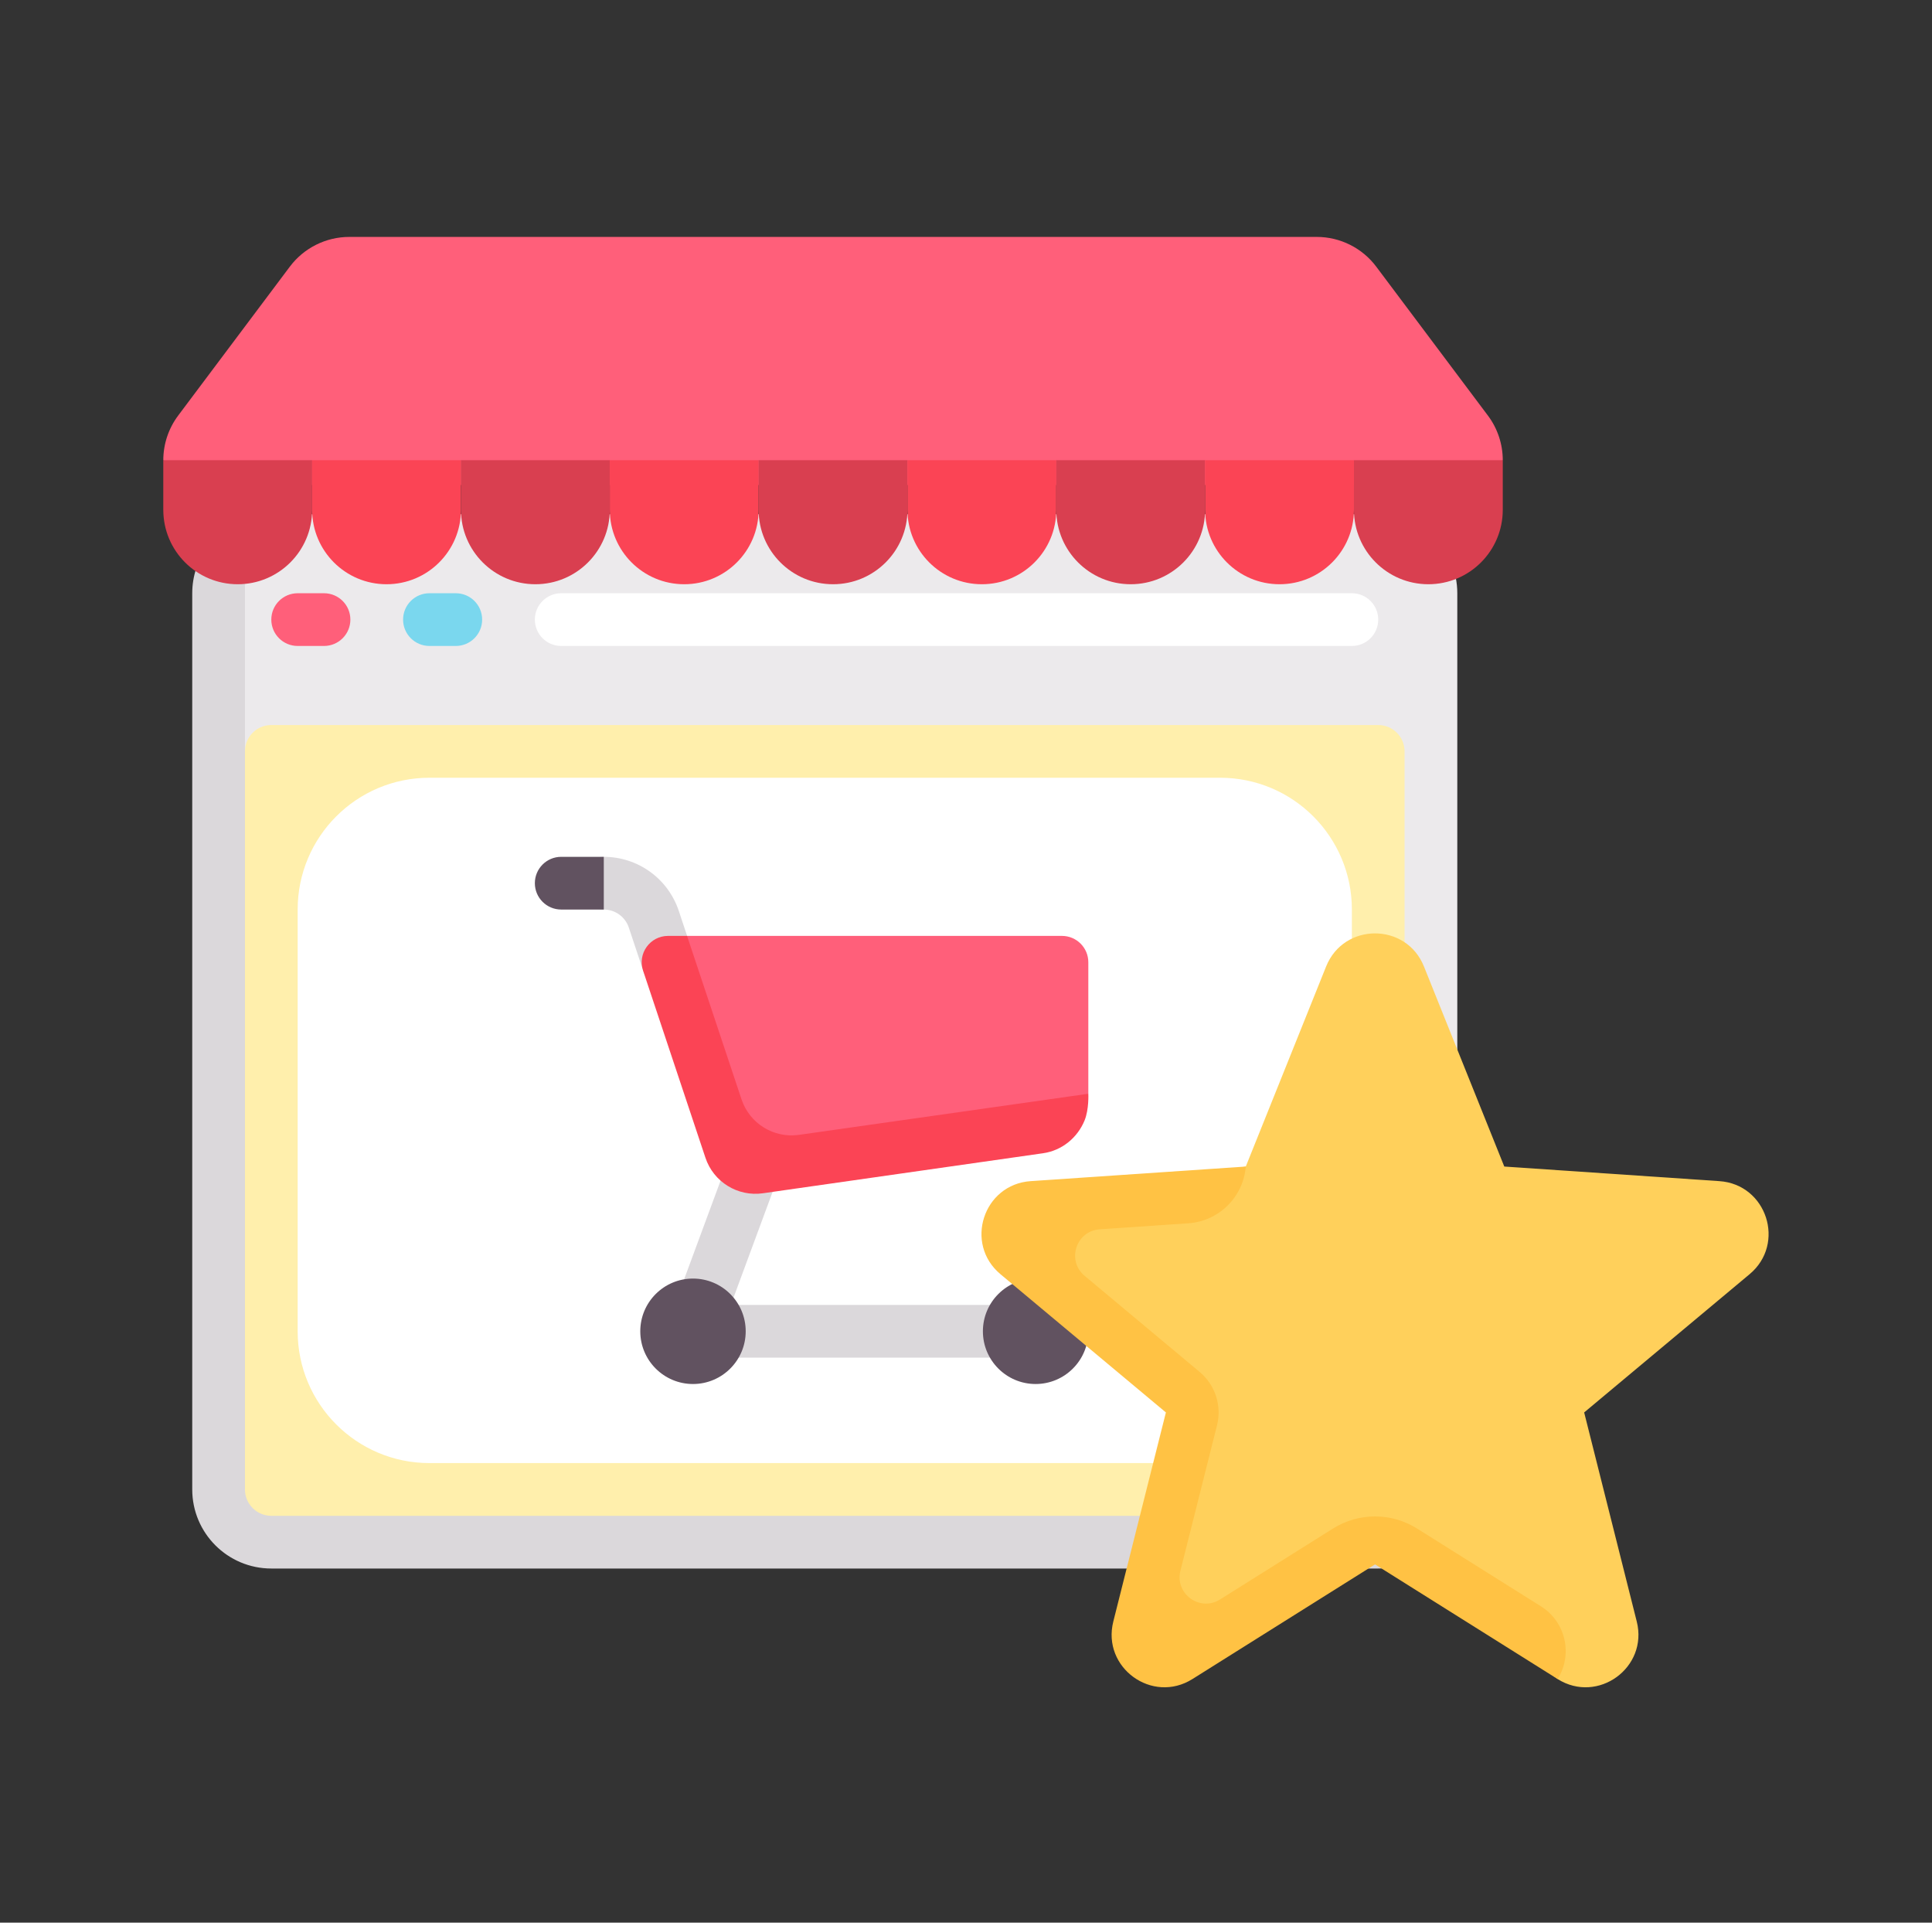
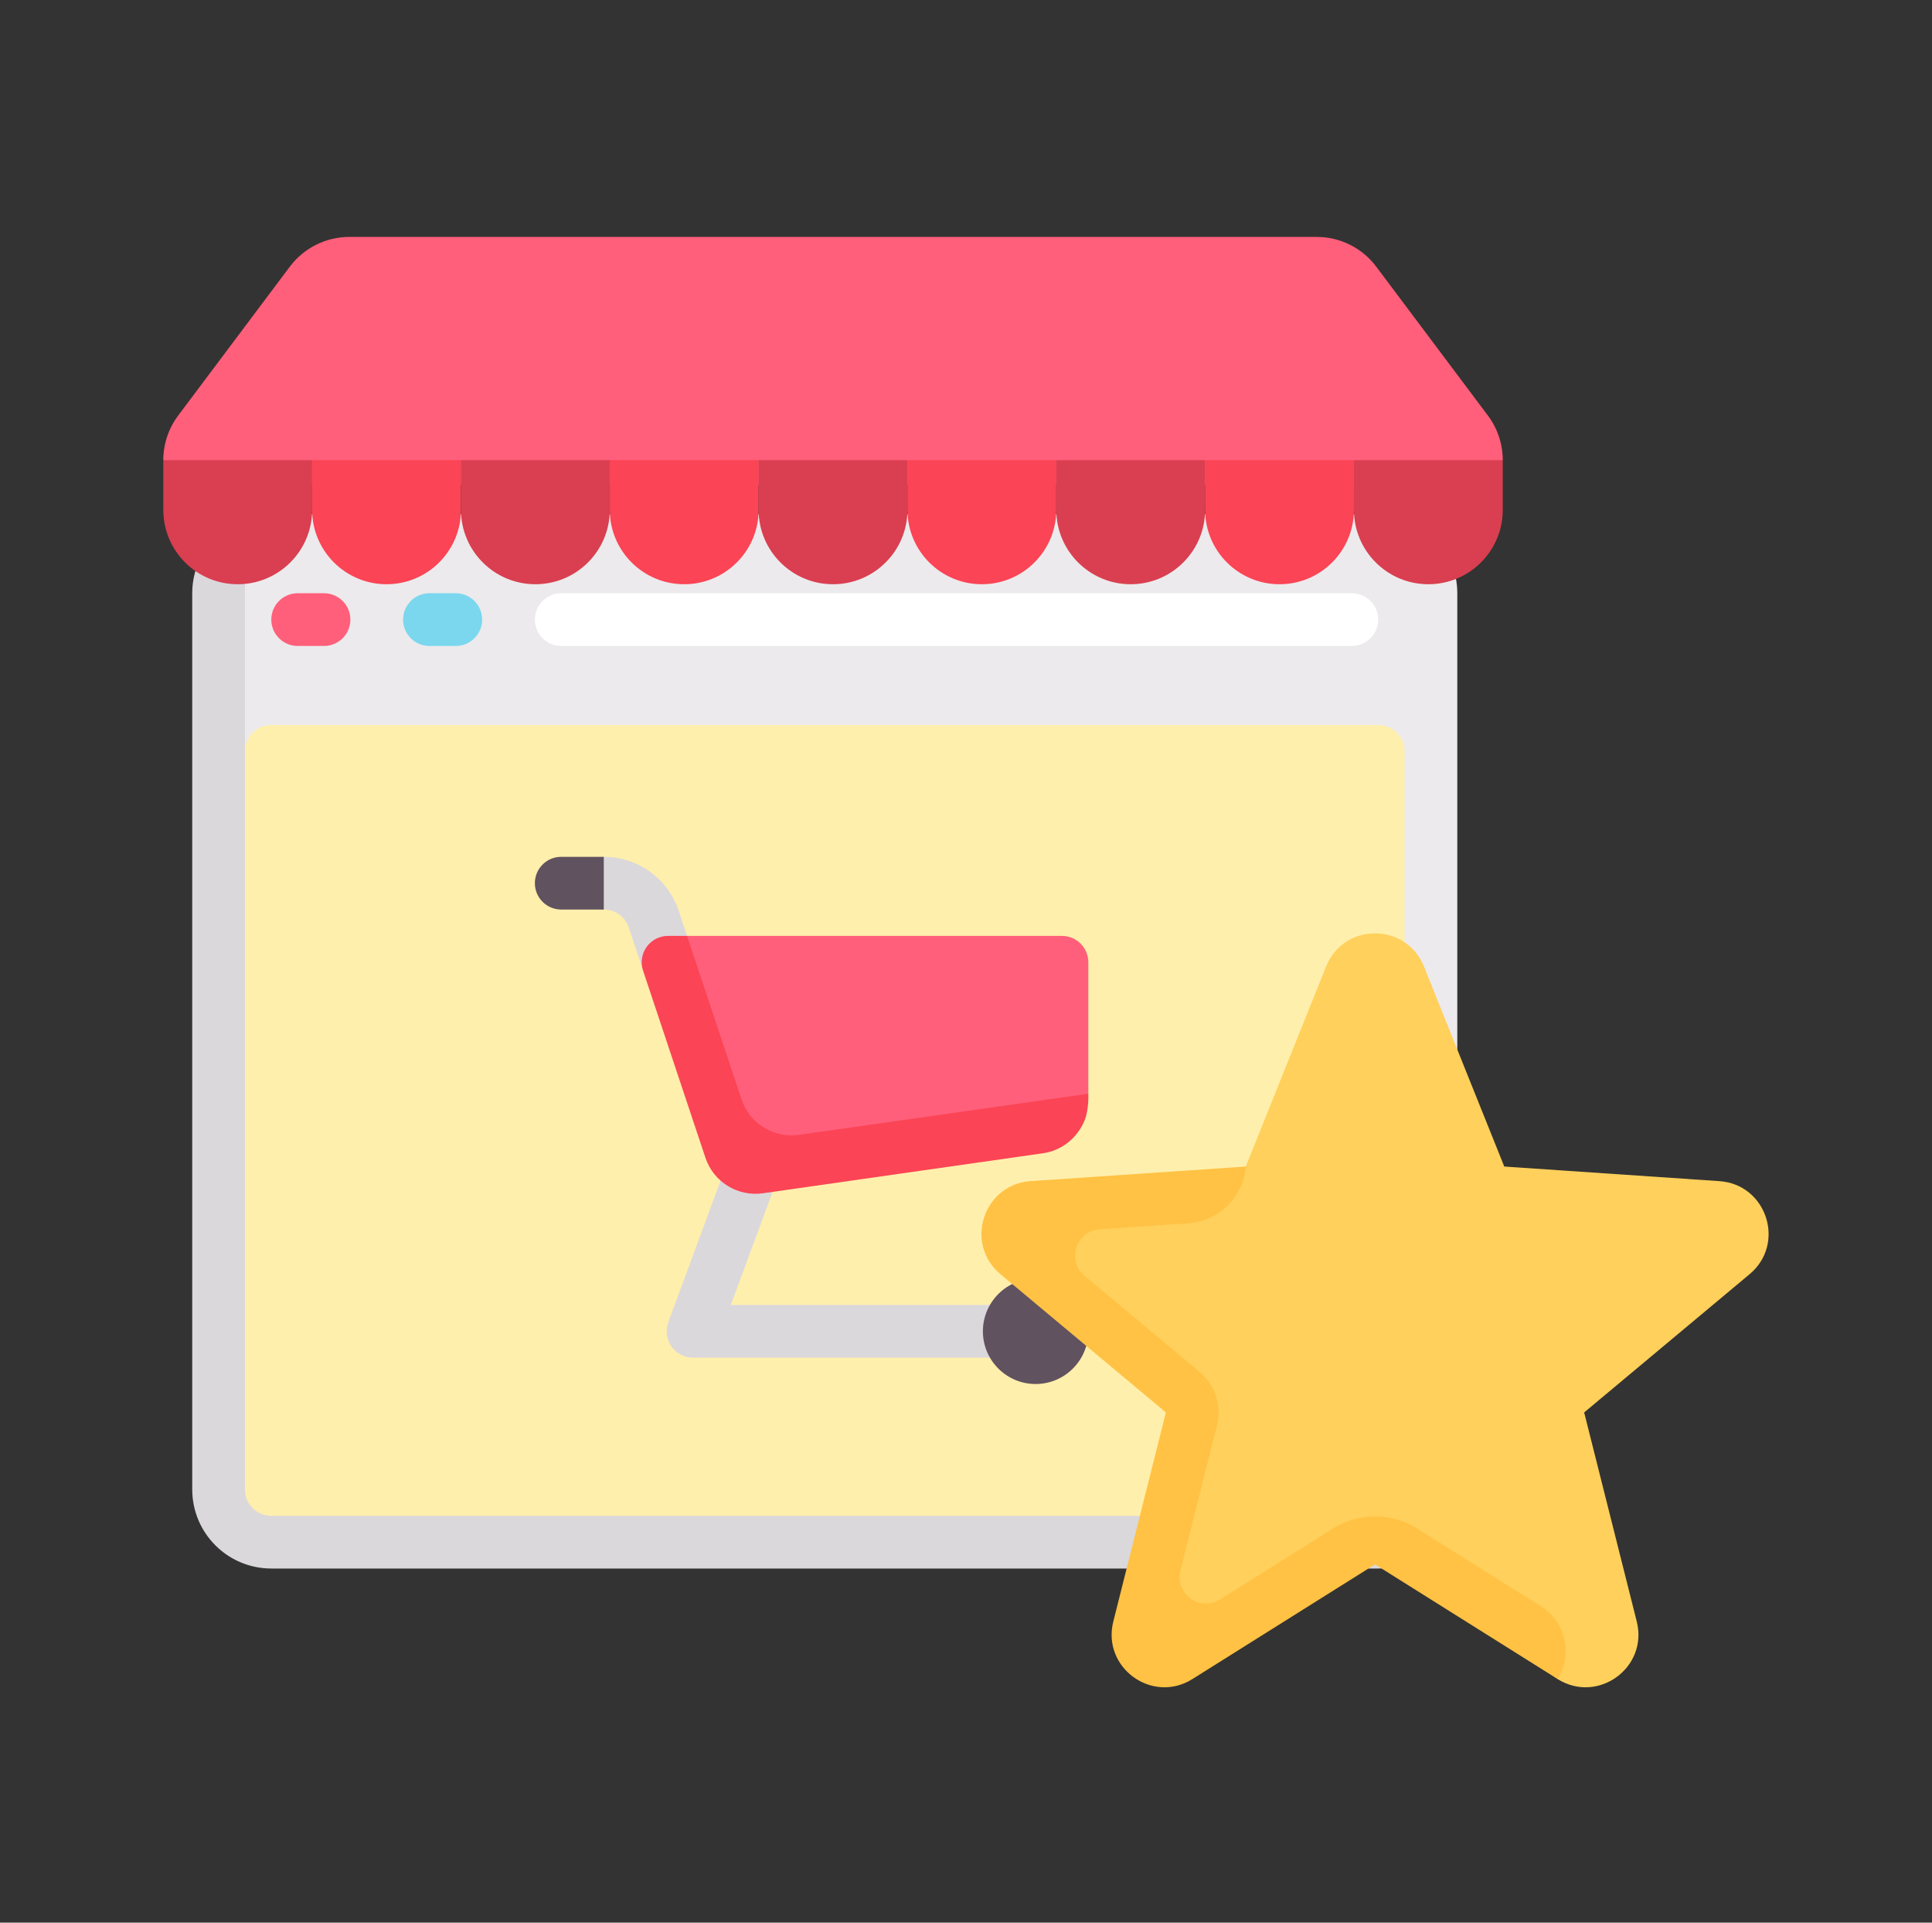
<svg xmlns="http://www.w3.org/2000/svg" width="201" height="200" viewBox="0 0 201 200" fill="none">
  <rect x="0" y="0" width="201" height="200" fill="#333333" stroke="none" />
  <path d="M143.387 53.484H28.226C27.265 53.484 26.342 53.649 25.484 53.952L22.596 61.71V151.366C22.596 155.909 26.278 159.592 30.821 159.592H143.387C147.93 159.592 151.613 155.909 151.613 151.366V61.71C151.613 57.167 147.93 53.484 143.387 53.484Z" fill="#ECEAEC" />
  <path d="M25.484 78.161V53.951C22.296 55.084 20 58.133 20 61.71V154.935C20 159.478 23.683 163.161 28.226 163.161H143.387C146.963 163.161 149.976 160.865 151.109 157.677L25.484 78.161Z" fill="#DBD8DB" />
  <path d="M143.387 157.678H28.226C26.711 157.678 25.484 156.45 25.484 154.936V78.162C25.484 76.647 26.711 75.42 28.226 75.42H143.387C144.902 75.42 146.129 76.647 146.129 78.162V154.936C146.129 156.45 144.902 157.678 143.387 157.678Z" fill="#FFEFAC" />
  <path d="M33.71 67.194H30.968C29.452 67.194 28.226 65.966 28.226 64.452C28.226 62.938 29.452 61.71 30.968 61.71H33.71C35.225 61.71 36.452 62.938 36.452 64.452C36.452 65.966 35.225 67.194 33.71 67.194Z" fill="#FF5F7A" />
  <path d="M140.645 67.194H58.387C56.871 67.194 55.645 65.966 55.645 64.452C55.645 62.938 56.872 61.71 58.387 61.71H140.645C142.161 61.71 143.387 62.938 143.387 64.452C143.387 65.966 142.161 67.194 140.645 67.194Z" fill="white" />
  <path d="M47.419 67.194H44.678C43.162 67.194 41.936 65.966 41.936 64.452C41.936 62.938 43.162 61.71 44.678 61.71H47.419C48.935 61.71 50.161 62.938 50.161 64.452C50.161 65.966 48.935 67.194 47.419 67.194Z" fill="#7AD7EE" />
-   <path d="M126.936 80.903H44.678C37.106 80.903 30.968 87.041 30.968 94.613V138.484C30.968 146.055 37.106 152.193 44.678 152.193H126.607C129.968 152.193 132.991 150.148 134.242 147.029L138.676 135.97C139.977 132.725 140.646 129.262 140.646 125.766V94.613C140.645 87.041 134.507 80.903 126.936 80.903Z" fill="white" />
  <path d="M69.511 102.84C68.363 102.84 67.294 102.113 66.911 100.963L65.42 96.487C65.045 95.367 63.998 94.613 62.817 94.613C61.301 94.613 60.075 93.385 60.075 91.871C60.075 90.357 61.302 89.129 62.817 89.129C66.362 89.129 69.498 91.389 70.62 94.754L72.111 99.231C72.591 100.668 71.814 102.219 70.379 102.699C70.09 102.795 69.798 102.84 69.511 102.84Z" fill="#DBD8DB" />
  <path d="M107.742 141.226H72.097C71.2 141.226 70.359 140.787 69.847 140.05C69.334 139.315 69.213 138.374 69.526 137.533L76.766 117.946C77.289 116.526 78.874 115.799 80.288 116.325C81.707 116.85 82.435 118.427 81.908 119.847L76.033 135.742H107.742C109.257 135.742 110.483 136.97 110.483 138.484C110.483 139.998 109.258 141.226 107.742 141.226Z" fill="#DBD8DB" />
  <path d="M110.484 97.355H71.48C71.48 97.355 69.73 100.148 69.72 100.148L76.21 119.617L81.979 122.357L109.383 117.453L113.226 113.775V100.097C113.226 98.582 111.998 97.355 110.484 97.355Z" fill="#FF5F7A" />
  <path d="M108.518 119.963C110.515 119.678 112.112 118.318 112.835 116.553C113.309 115.393 113.226 113.775 113.226 113.775L83.124 118.051C80.5 118.426 77.984 116.871 77.146 114.356L71.48 97.355H69.504C67.632 97.355 66.31 99.188 66.902 100.964L73.392 120.432C74.23 122.946 76.746 124.501 79.37 124.127L108.518 119.963Z" fill="#FB4455" />
  <path d="M107.742 143.968C110.771 143.968 113.226 141.512 113.226 138.484C113.226 135.455 110.771 133 107.742 133C104.713 133 102.258 135.455 102.258 138.484C102.258 141.512 104.713 143.968 107.742 143.968Z" fill="#615260" />
-   <path d="M72.097 143.968C75.125 143.968 77.581 141.512 77.581 138.484C77.581 135.455 75.125 133 72.097 133C69.068 133 66.613 135.455 66.613 138.484C66.613 141.512 69.068 143.968 72.097 143.968Z" fill="#615260" />
  <path d="M58.387 94.613H62.817V89.129H58.387C56.873 89.129 55.645 90.357 55.645 91.871C55.645 93.385 56.873 94.613 58.387 94.613Z" fill="#615260" />
  <path d="M136.989 24.645H36.344C33.907 24.645 31.613 25.792 30.151 27.742L18.538 43.226C17.533 44.566 16.989 46.196 16.989 47.871L22.151 50.452H151.183L156.344 47.871C156.344 46.196 155.801 44.566 154.796 43.226L143.183 27.742C141.721 25.792 139.426 24.645 136.989 24.645Z" fill="#FF5F7A" />
  <path d="M24.731 60.774C20.455 60.774 16.989 57.308 16.989 53.032V47.871H32.473V53.032C32.473 57.308 29.007 60.774 24.731 60.774Z" fill="#D93F50" />
  <path d="M40.215 60.774C35.94 60.774 32.473 57.308 32.473 53.032V47.871H47.957V53.032C47.957 57.308 44.491 60.774 40.215 60.774Z" fill="#FB4455" />
  <path d="M55.699 60.774C51.423 60.774 47.957 57.308 47.957 53.032V47.871H63.441V53.032C63.441 57.308 59.975 60.774 55.699 60.774Z" fill="#D93F50" />
  <path d="M71.183 60.774C66.907 60.774 63.441 57.308 63.441 53.032V47.871H78.925V53.032C78.925 57.308 75.459 60.774 71.183 60.774Z" fill="#FB4455" />
  <path d="M86.667 60.774C82.391 60.774 78.925 57.308 78.925 53.032V47.871H94.409V53.032C94.409 57.308 90.942 60.774 86.667 60.774Z" fill="#D93F50" />
  <path d="M102.15 60.774C97.875 60.774 94.409 57.308 94.409 53.032V47.871H109.892V53.032C109.893 57.308 106.426 60.774 102.15 60.774Z" fill="#FB4455" />
  <path d="M117.635 60.774C113.359 60.774 109.893 57.308 109.893 53.032V47.871H125.376V53.032C125.376 57.308 121.91 60.774 117.635 60.774Z" fill="#D93F50" />
  <path d="M148.602 60.774C144.327 60.774 140.86 57.308 140.86 53.032V47.871H156.344V53.032C156.344 57.308 152.878 60.774 148.602 60.774Z" fill="#D93F50" />
  <path d="M133.118 60.774C128.843 60.774 125.376 57.308 125.376 53.032V47.871H140.86V53.032C140.86 57.308 137.394 60.774 133.118 60.774Z" fill="#FB4455" />
  <path d="M143.054 159.707L123.943 172.526L118.679 166.901L123.654 145.627L107.356 132.79L107.933 125.723L129.607 121.347L137.966 100.534C139.808 95.947 146.301 95.947 148.143 100.534L156.502 121.347L178.879 122.865C183.811 123.199 185.818 129.375 182.024 132.544L164.812 146.925L170.284 168.677C171.49 173.47 166.236 177.287 162.05 174.659L143.054 159.707Z" fill="#FFD05B" />
  <path d="M138.68 159.004L126.925 166.384C124.832 167.698 122.205 165.789 122.808 163.392L126.615 148.264C127.129 146.222 126.429 144.067 124.813 142.717L112.841 132.715C110.944 131.13 111.947 128.042 114.413 127.875L123.629 127.249C126.809 127.034 129.351 124.523 129.608 121.347L107.23 122.864C102.298 123.199 100.292 129.374 104.085 132.544L121.297 146.925L115.825 168.676C114.619 173.47 119.873 177.287 124.059 174.658L143.055 162.732L162.051 174.658C163.662 172.093 162.888 168.708 160.322 167.097L147.427 159.003C144.753 157.325 141.354 157.325 138.68 159.004Z" fill="#FFC244" />
</svg>